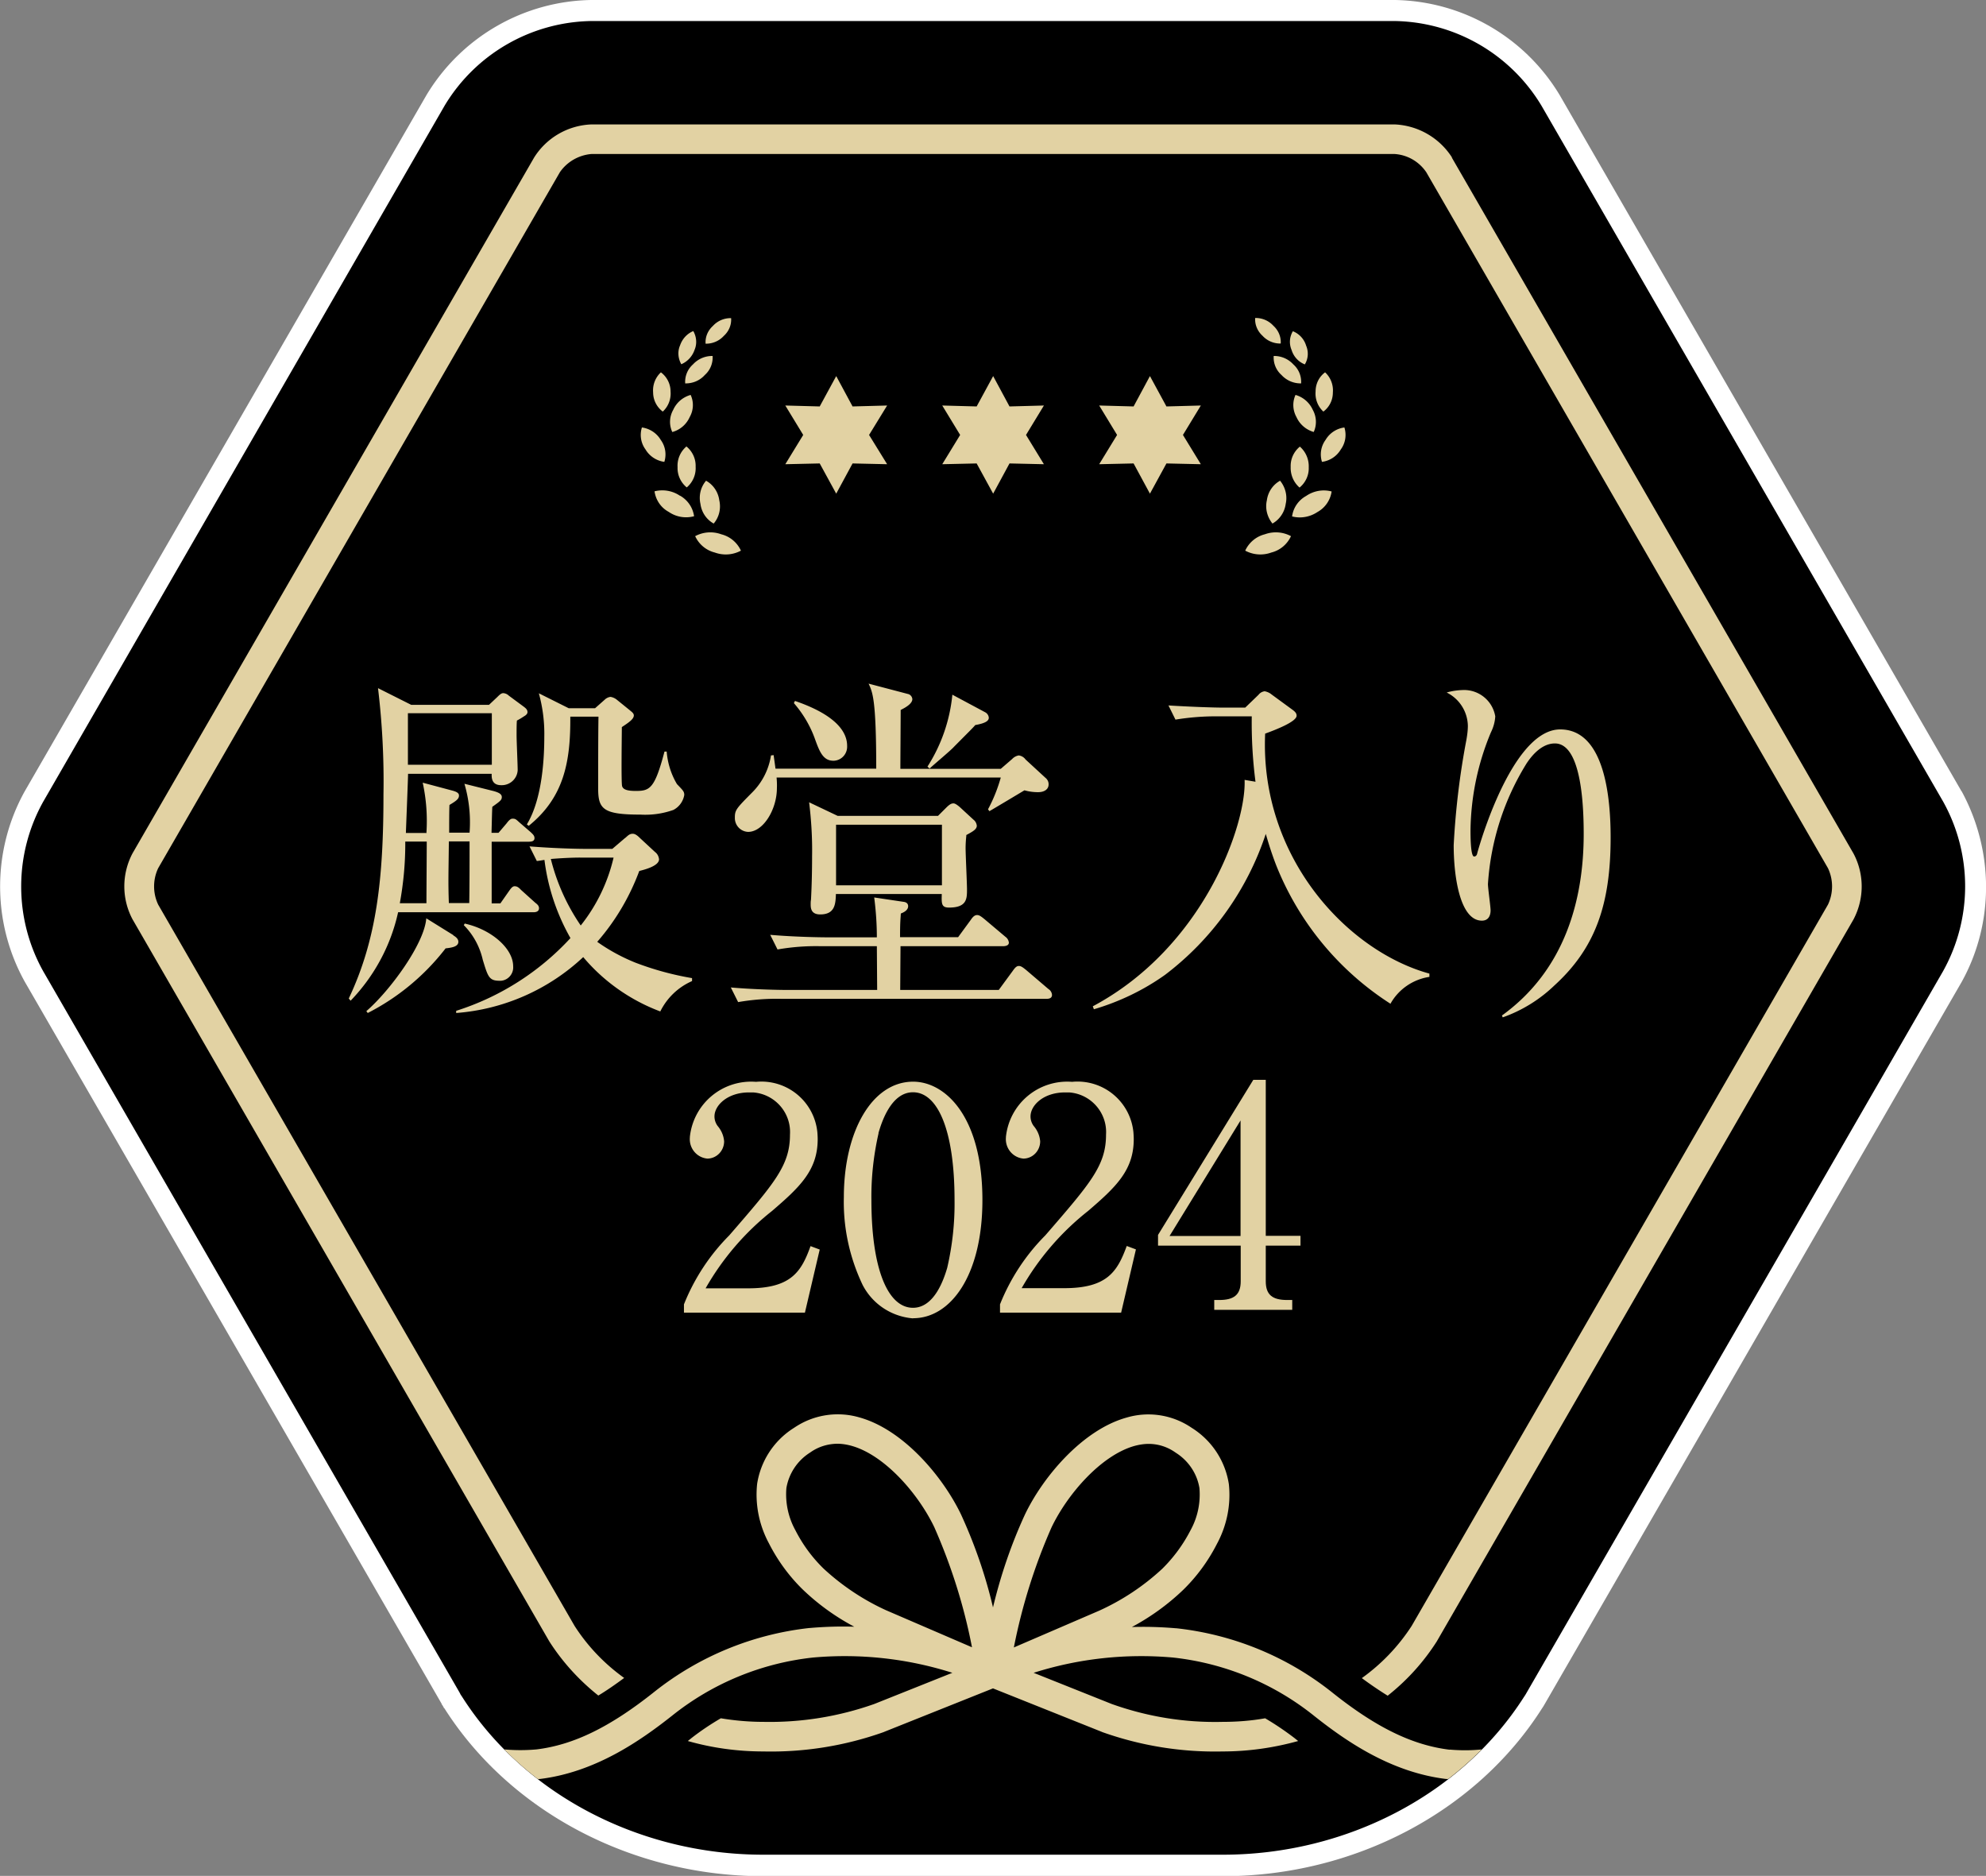
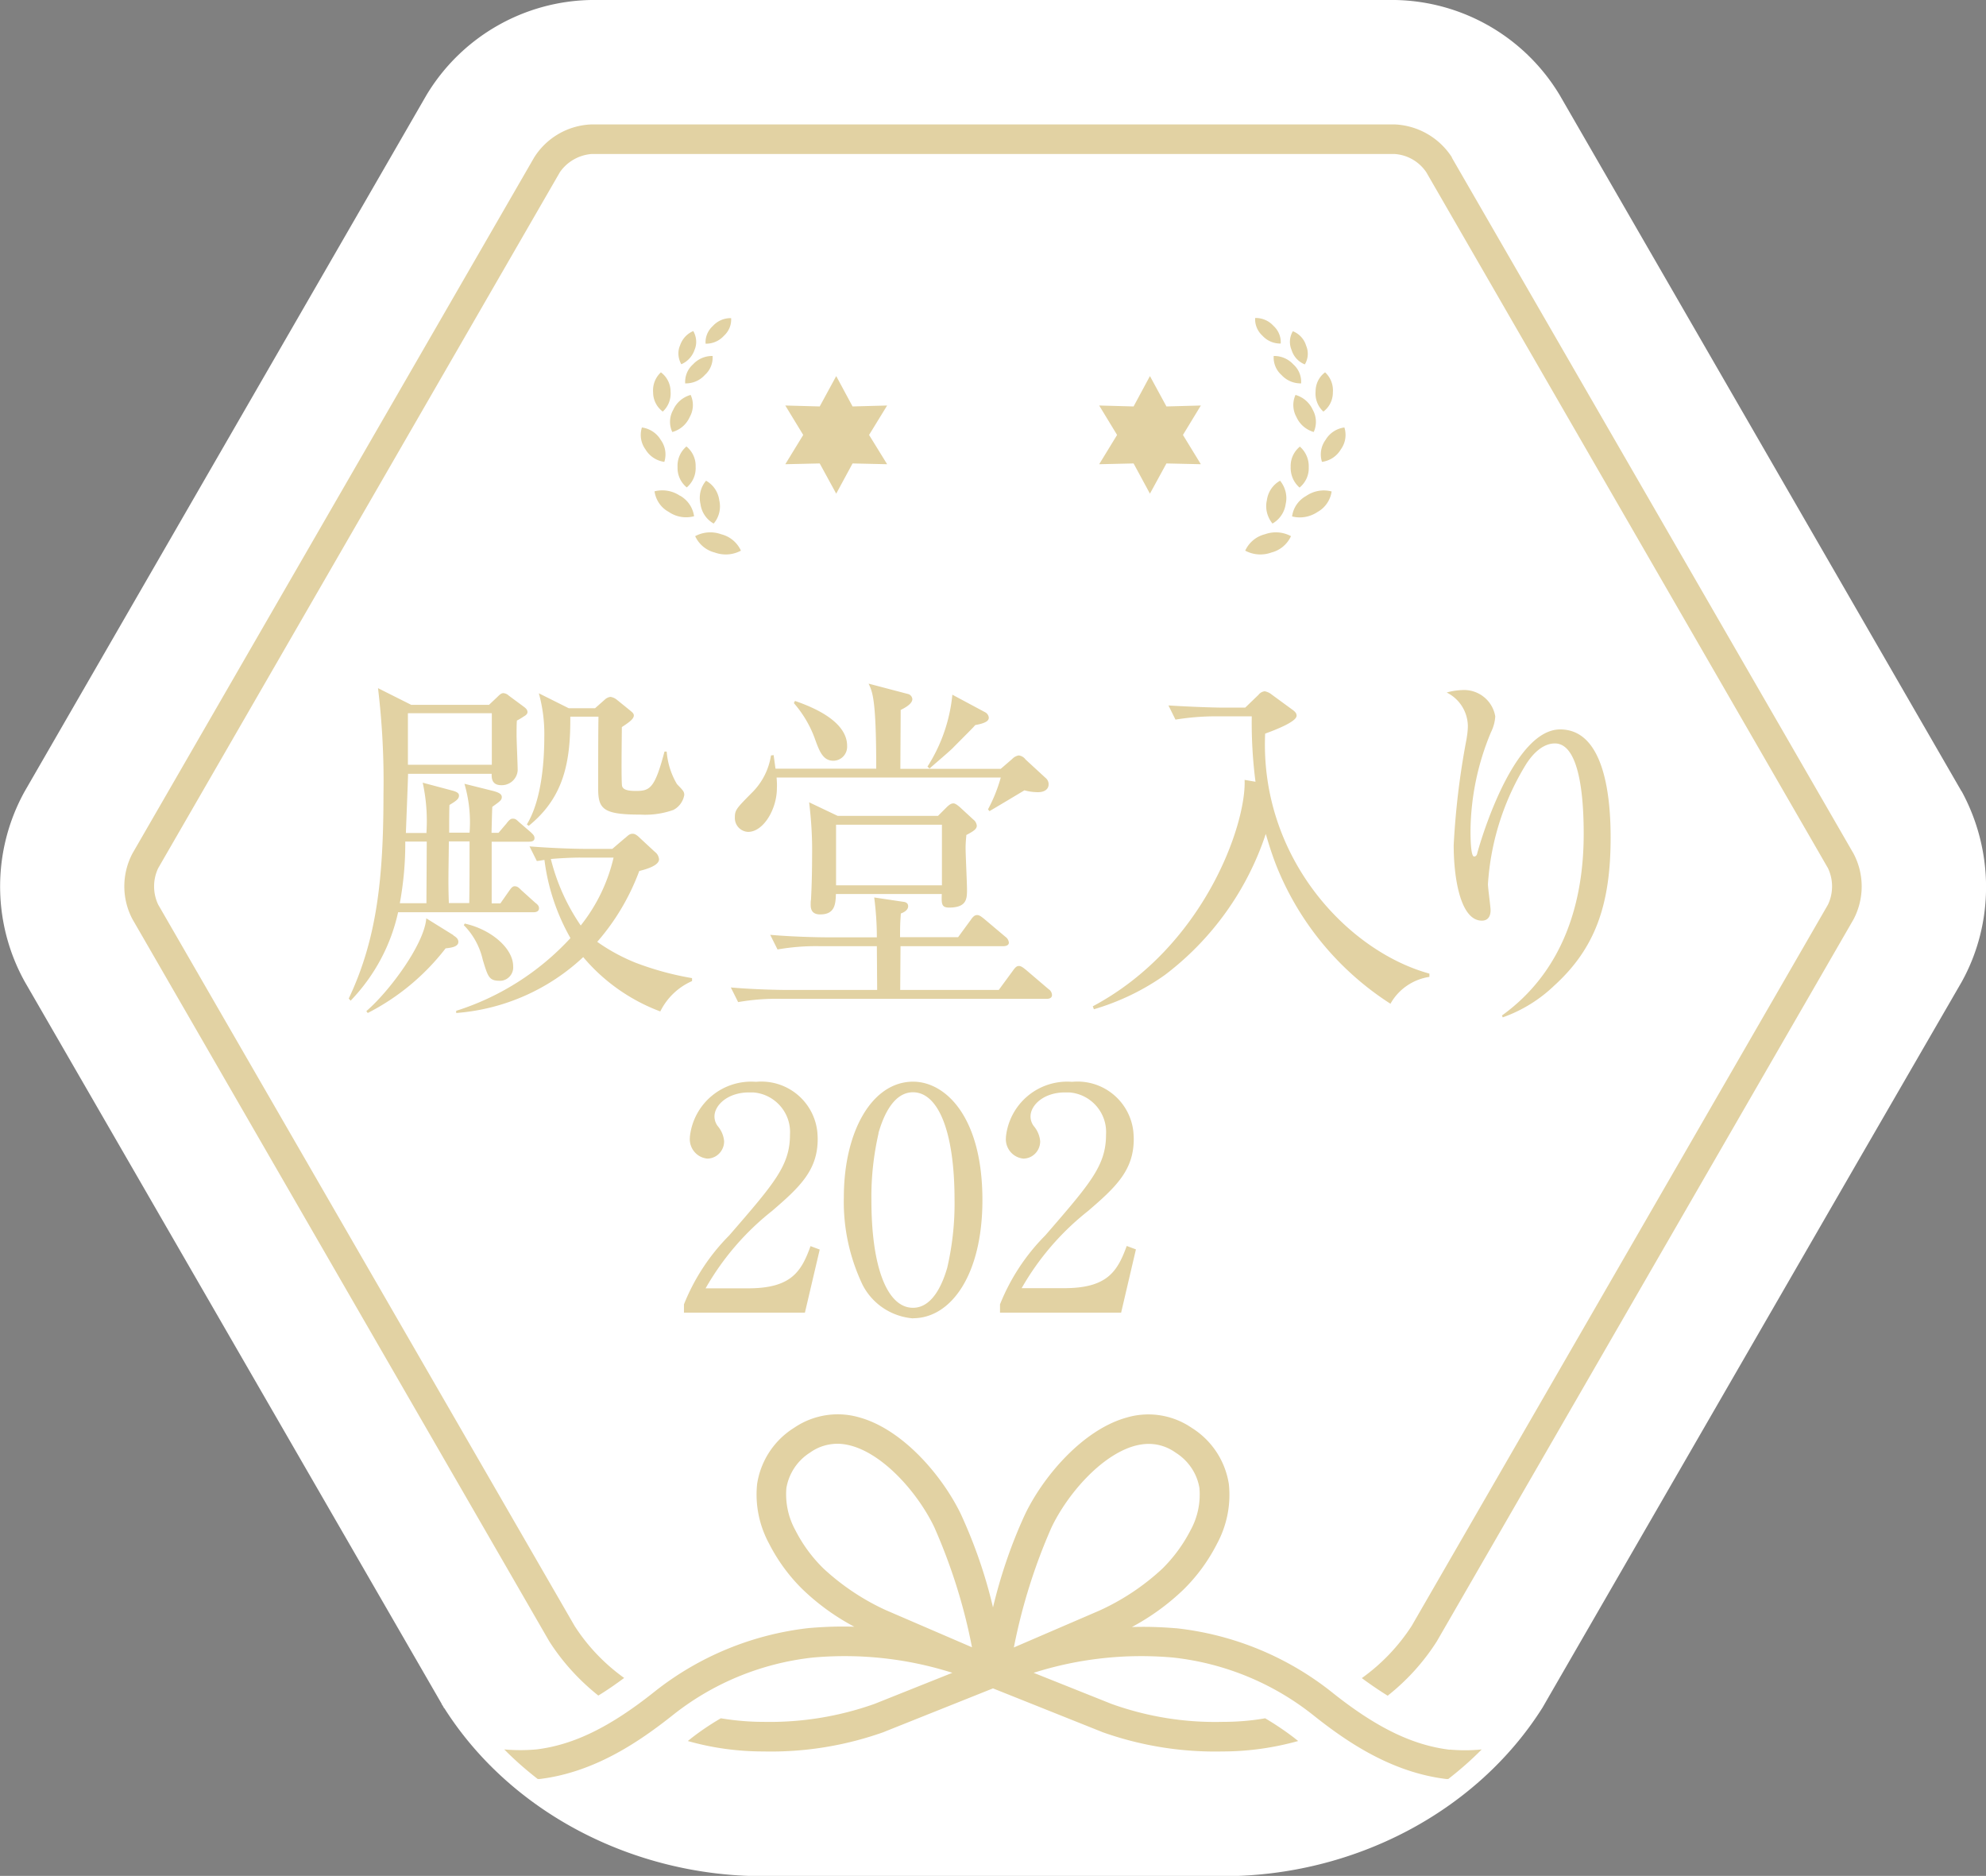
<svg xmlns="http://www.w3.org/2000/svg" id="_殿堂入り" data-name="殿堂入り" width="127.56" height="120.46">
  <rect width="100%" height="100%" fill="#808080" stroke="none" />
  <defs>
    <style>.cls-1{fill:#fff}.cls-2{fill:#e2d2a3}</style>
  </defs>
  <g id="_x32_024">
    <g id="mark">
-       <path class="cls-1" d="M125.98 50.8l-25.8-44.69A12.586 12.586 0 0 0 89.59 0H37.98c-4.35.07-8.35 2.38-10.59 6.11l-25.8 44.7c-2.11 3.8-2.11 8.43 0 12.23l6.66 11.53 20.1 34.81.03.06v.02l.05.06.02.04.04.06v.03l.06.06c4.22 6.64 12.07 10.77 20.49 10.77h29.51c8.42 0 16.27-4.13 20.49-10.77l.08-.12s.02-.03.03-.05l.07-.12 20.12-34.84L126 63.05c2.1-3.79 2.07-8.42 0-12.23z" />
-       <path d="M124.81 51.48L99.01 6.79a11.21 11.21 0 0 0-9.42-5.44H37.98a11.2 11.2 0 0 0-9.42 5.43L2.77 51.49a11.18 11.18 0 0 0 0 10.87l6.65 11.52 20.1 34.81.03.06.03.06.02.03.04.06.04.06c3.98 6.25 11.39 10.14 19.35 10.14h29.51c7.96 0 15.37-3.89 19.35-10.14l.08-.12.07-.12 20.12-34.84 6.65-11.53a11.18 11.18 0 0 0 0-10.87z" />
+       <path class="cls-1" d="M125.98 50.8l-25.8-44.69A12.586 12.586 0 0 0 89.59 0H37.98c-4.35.07-8.35 2.38-10.59 6.11l-25.8 44.7c-2.11 3.8-2.11 8.43 0 12.23l6.66 11.53 20.1 34.81.03.06v.02l.05.06.02.04.04.06v.03l.06.06c4.22 6.64 12.07 10.77 20.49 10.77h29.51c8.42 0 16.27-4.13 20.49-10.77s.02-.03.03-.05l.07-.12 20.12-34.84L126 63.05c2.1-3.79 2.07-8.42 0-12.23z" />
      <path class="cls-2" d="M27.39 53.47c.07-1.08-.01-2.16-.24-3.21l1.95.52c.16.05.38.12.38.3 0 .21-.14.33-.61.61-.02.28-.02 1.2-.02 1.78h1.31c.08-1.06-.03-2.12-.33-3.14l1.88.47c.24.07.52.16.52.38 0 .19-.09.26-.61.63-.02.42-.02.56-.05 1.67h.45l.52-.61c.14-.19.26-.3.38-.3.19 0 .23.05.44.24l.73.63c.12.12.24.21.24.38 0 .21-.21.23-.38.23h-2.37v3.96h.56l.56-.8c.07-.09.19-.3.35-.3s.26.07.42.24l.91.82c.12.09.24.19.24.35 0 .21-.19.26-.35.26h-8.7c-.47 2.14-1.53 4.1-3.05 5.68l-.12-.14c1.8-3.8 2.23-7.69 2.23-13.11.04-2.28-.08-4.56-.35-6.82l2.13 1.07h5l.52-.49c.19-.19.28-.26.4-.26.13.01.26.07.35.16l.92.68c.16.12.28.21.28.38 0 .12-.12.21-.21.26-.15.1-.31.2-.47.28-.02.26-.02.54-.02.96 0 .35.07 1.9.07 2.23-.03.55-.5.98-1.06.96-.66 0-.61-.56-.61-.73h-5.37c0 .26-.12 3.21-.14 3.8h1.34zm1.72 6.59c.14.09.33.21.33.42 0 .33-.49.38-.82.42a14.856 14.856 0 0 1-5 4.15l-.09-.12c1.48-1.27 3.73-4.31 3.85-5.96l1.74 1.08zm-3.08-6.03c.01 1.33-.11 2.66-.35 3.97h1.71c0-.56.02-3.33.02-3.96h-1.38zm.17-8.23v3.31h5.39V45.8H26.2zm2.63 8.23c-.02 2.04-.05 2.6 0 3.96h1.31c.02-1.15.02-2.77.02-3.96h-1.33zm11.34-.23c.16-.14.26-.26.47-.26.14 0 .28.09.47.28l.96.89c.15.11.24.28.26.47 0 .44-.99.68-1.27.75-.62 1.67-1.53 3.21-2.7 4.55.76.54 1.59.99 2.46 1.34 1.18.45 2.39.78 3.63.99V63c-.89.39-1.61 1.08-2.04 1.95-1.92-.72-3.63-1.92-4.95-3.49a13.413 13.413 0 0 1-8.16 3.59v-.14c2.81-.89 5.34-2.5 7.34-4.67-.88-1.55-1.45-3.25-1.67-5.02-.16.02-.28.05-.49.07l-.47-.94c1.48.12 2.95.16 3.61.16h1.71l.82-.7zm-10.31 5.51c1.71.38 3.1 1.6 3.1 2.74.04.47-.31.89-.78.93h-.09c-.68 0-.75-.26-1.08-1.34-.19-.84-.61-1.62-1.22-2.23l.07-.12zm6.77-13.27c.02 2.86-.4 5.16-2.67 6.99l-.12-.09c1.01-1.66 1.12-4.34 1.12-5.63.02-.94-.1-1.88-.35-2.79l1.92.96h1.69l.61-.54c.1-.1.23-.17.38-.19.14.02.27.08.38.16l.84.68c.14.12.28.21.28.35 0 .23-.3.44-.77.75 0 .52-.05 3.63.02 3.8.07.21.33.3.87.3.91 0 1.22-.14 1.85-2.53h.14c.06.74.28 1.45.66 2.09.38.4.47.47.47.7-.07.41-.33.77-.7.96-.68.24-1.39.34-2.11.3-2.39 0-2.72-.35-2.72-1.67 0-1.06 0-3.59.02-4.62h-1.81zm.63 9.03c-.61 0-1.43.05-1.88.09.38 1.53 1.03 2.97 1.92 4.27 1.02-1.28 1.74-2.77 2.11-4.36h-2.16zm29.97 9.07H50.18c-.93-.02-1.85.05-2.77.21l-.47-.94c1.6.14 3.26.16 3.61.16h5.79l-.02-2.81h-3.61c-.93-.02-1.85.05-2.77.21l-.47-.94c1.62.14 3.28.16 3.61.16h3.24c0-.85-.06-1.71-.17-2.56l1.88.28c.19.02.3.12.3.28 0 .26-.28.4-.47.47-.02.38-.05.54-.05 1.52h3.73l.82-1.12c.14-.21.26-.3.4-.3s.26.09.47.26l1.34 1.13c.13.09.21.22.23.38 0 .16-.16.23-.38.23h-6.58l-.02 2.81h6.33l.91-1.24c.16-.23.26-.3.38-.3.14 0 .26.09.47.26l1.43 1.22c.13.08.22.22.23.38 0 .21-.19.25-.35.25zm-.56-13.27c-.29 0-.59-.04-.87-.12-.35.21-1.92 1.15-2.25 1.34l-.09-.12c.35-.65.62-1.33.82-2.04h-14.4c.02.23.03.45.02.68 0 1.36-.87 2.81-1.85 2.81a.889.889 0 0 1-.85-.91v-.03c0-.47.12-.59 1.12-1.6a4.28 4.28 0 0 0 1.2-2.37l.17-.02.12.87h6.47c0-4.48-.24-4.92-.49-5.46l2.51.66c.16.03.28.16.3.33 0 .24-.28.47-.75.7 0 .59-.02 3.24-.02 3.78h6.45l.73-.63c.11-.12.26-.2.42-.23.18.02.34.12.44.26l1.27 1.17c.14.11.22.27.21.44 0 .28-.24.49-.68.49zm-13.15-2.02c-.66 0-.89-.61-1.17-1.38-.3-.85-.77-1.64-1.36-2.32l.07-.14c2.74.94 3.35 2.06 3.35 2.88.03.5-.34.93-.84.96h-.05zm8.55 4.79c-.03.27-.05.55-.05.82 0 .42.09 2.27.09 2.65 0 .59 0 1.17-1.15 1.17-.49 0-.49-.24-.47-.87h-6.8c-.02.66-.07 1.31-1.01 1.31-.61 0-.61-.44-.61-.66 0-.09 0-.19.02-.28.05-.94.07-1.9.07-2.81.02-1.15-.05-2.3-.19-3.45l1.83.87h6.45l.52-.52c.21-.21.33-.28.47-.28.09 0 .21.07.4.23l.89.82c.12.09.19.23.21.38 0 .23-.24.37-.69.61zm-1.57-.68h-6.8v3.89h6.8v-3.89zm2.14-6.4c-.16.19-.28.3-1.38 1.41-.16.19-1.31 1.15-1.55 1.38l-.14-.12c.89-1.39 1.44-2.97 1.6-4.62l2.11 1.13c.13.07.22.2.23.35 0 .19-.19.35-.87.47zM89.3 64.45a18.838 18.838 0 0 1-7.34-8.91c-.35-.91-.54-1.59-.66-1.99-1.19 3.6-3.45 6.76-6.47 9.05-1.39.99-2.94 1.73-4.57 2.21l-.07-.19c7.13-3.8 9.87-11.68 9.75-14.54l.7.12c-.18-1.39-.26-2.8-.24-4.2h-2.13c-.93-.01-1.85.06-2.77.21l-.45-.91c1.45.09 2.91.14 3.59.14h1.34l.85-.82c.1-.13.24-.21.4-.23.16.03.32.1.45.21l1.34.98c.19.14.26.24.26.38 0 .38-1.31.89-2.02 1.15-.35 7.93 5.27 13.96 10.55 15.41v.21c-1.06.16-1.99.8-2.51 1.74zm10.55-1.18a9.22 9.22 0 0 1-3.33 2.06l-.05-.12c4.06-2.93 5.25-7.46 5.25-11.65 0-1.55-.09-5.82-1.85-5.82-.94 0-1.6.96-1.81 1.27a16.724 16.724 0 0 0-2.49 7.76c0 .26.17 1.45.17 1.69 0 .26-.09.66-.56.66-1.38 0-1.81-2.74-1.81-4.85.12-2.28.39-4.54.82-6.78.05-.29.09-.59.09-.89a2.44 2.44 0 0 0-1.36-2.13c.34-.1.7-.15 1.06-.16A2.03 2.03 0 0 1 96.04 46c-.02.36-.12.71-.28 1.03a16.77 16.77 0 0 0-1.31 6.28c0 .35 0 1.69.23 1.69.14 0 .19-.12.21-.24.54-1.92 2.56-7.92 5.32-7.92 2.93 0 3.24 4.6 3.24 6.94 0 4.32-.99 7.11-3.61 9.5z" />
      <path class="cls-2" d="M52.65 26.1L53.71 24.15 54.76 26.1 56.98 26.04 55.82 27.93 56.98 29.81 54.76 29.76 53.71 31.7 52.65 29.76 50.44 29.81 51.59 27.93 50.44 26.04 52.65 26.1z" />
-       <path class="cls-2" d="M62.73 26.1L63.79 24.15 64.84 26.1 67.05 26.04 65.9 27.93 67.05 29.81 64.84 29.76 63.79 31.7 62.73 29.76 60.52 29.81 61.67 27.93 60.52 26.04 62.73 26.1z" />
      <path class="cls-2" d="M72.81 26.1L73.86 24.15 74.92 26.1 77.13 26.04 75.98 27.93 77.13 29.81 74.92 29.76 73.86 31.7 72.81 29.76 70.6 29.81 71.75 27.93 70.6 26.04 72.81 26.1z" />
      <path class="cls-2" d="M46.33 34.31c-.55-.2-1.16-.16-1.68.12.24.52.7.91 1.26 1.05.55.2 1.16.16 1.68-.12-.24-.52-.7-.91-1.26-1.05zm-.49-.69c.35-.41.48-.96.36-1.49-.07-.53-.38-1-.85-1.26-.35.41-.48.96-.36 1.49.07.53.38 1 .85 1.26zm-2.16-1.78c-.48-.33-1.08-.43-1.64-.29.08.56.41 1.05.91 1.32.48.33 1.07.43 1.63.28-.08-.56-.41-1.04-.9-1.32zm.41-3.17c-.39.33-.6.82-.57 1.33-.02.5.2.98.59 1.3.39-.33.6-.82.57-1.33.02-.5-.2-.98-.59-1.3zm-.9-.93c.5-.14.9-.49 1.11-.96.25-.44.27-.97.06-1.42-.5.14-.91.49-1.12.96-.25.44-.27.97-.06 1.42zm-.62-1.31c.36-.33.54-.81.5-1.29 0-.48-.23-.94-.62-1.23-.36.33-.54.81-.5 1.29 0 .48.23.94.62 1.23zm3.2-3.57c-.48-.01-.94.19-1.26.54-.35.31-.53.76-.5 1.22.48.01.94-.18 1.26-.54.35-.31.53-.76.5-1.22zm-1.16-.39c.17-.39.13-.84-.08-1.21-.41.17-.71.51-.85.92-.17.39-.13.84.08 1.21.4-.17.71-.51.85-.92zm1.88-.9c.32-.29.5-.7.47-1.14-.44-.01-.87.17-1.17.5-.32.29-.5.7-.47 1.14.44.01.87-.17 1.17-.5zm-4.05 6.68c-.26-.44-.71-.73-1.21-.8-.15.48-.07 1 .23 1.41.26.44.71.73 1.21.8.15-.48.07-1-.23-1.41zm37.54 7.11c.52.28 1.13.32 1.68.12.56-.14 1.02-.53 1.26-1.05-.52-.28-1.13-.32-1.68-.12-.56.14-1.02.53-1.26 1.05zm2.6-3c.12-.52-.02-1.07-.36-1.49-.47.26-.78.73-.85 1.26-.12.52.02 1.07.36 1.49.46-.26.78-.73.85-1.26zm.4.8c.56.15 1.16.04 1.64-.28.49-.27.83-.76.91-1.32-.56-.15-1.16-.04-1.64.29-.49.27-.83.76-.9 1.32zm-.08-3.18c-.02.51.19 1 .57 1.33.39-.32.61-.8.59-1.3.02-.51-.19-1-.57-1.33-.39.32-.61.8-.59 1.3zm1.42-3.66a1.74 1.74 0 0 0-1.11-.96c-.21.46-.18.99.06 1.42.21.47.62.82 1.11.96.21-.46.18-.99-.06-1.42zm1.29-1.12c.04-.48-.14-.96-.5-1.29-.39.29-.61.74-.61 1.23-.04.48.14.96.5 1.29.39-.29.61-.74.61-1.23zm-3.3-1.12c.32.35.78.55 1.26.54.03-.46-.15-.91-.5-1.22-.32-.35-.78-.55-1.26-.54-.03.46.15.91.5 1.22zm1.5-.68c.22-.37.25-.81.08-1.21a1.44 1.44 0 0 0-.85-.92c-.22.37-.25.81-.08 1.21.13.42.44.76.85.92zm-1.55-1.34c.03-.43-.15-.85-.47-1.14-.3-.33-.73-.51-1.17-.5-.03.43.15.85.47 1.14.3.33.73.51 1.17.5zm2.65 7.6c.51-.07.95-.36 1.21-.8.3-.41.38-.93.23-1.41-.51.07-.95.36-1.21.8-.3.41-.38.93-.23 1.41zm8.21 82.7c-2.4-.29-4.74-1.43-7.58-3.7-2.87-2.28-6.33-3.7-9.98-4.1h-.03c-.94-.08-1.89-.11-2.83-.08 1.2-.64 2.32-1.45 3.3-2.39.88-.86 1.61-1.86 2.17-2.96.63-1.17.9-2.5.76-3.82a5.196 5.196 0 0 0-2.26-3.54l-.14-.09a4.927 4.927 0 0 0-4.17-.65c-2.81.78-5.36 3.78-6.53 6.23-.88 1.91-1.56 3.91-2.05 5.96-.48-2.05-1.17-4.04-2.05-5.96-1.18-2.46-3.72-5.46-6.53-6.24a4.968 4.968 0 0 0-4.17.65c-.05.03-.09.06-.14.09a5.177 5.177 0 0 0-2.26 3.53c-.14 1.32.13 2.65.76 3.82.56 1.1 1.29 2.1 2.17 2.96.99.95 2.1 1.75 3.31 2.39-.94-.03-1.89 0-2.83.08h-.03c-3.65.4-7.11 1.82-9.98 4.1-2.85 2.27-5.19 3.41-7.58 3.7-.68.06-1.37.06-2.06 0 .67.68 1.39 1.31 2.15 1.9h.12c3.55-.43 6.43-2.42 8.55-4.1 2.59-2.06 5.71-3.34 9-3.7 3.02-.27 6.07.06 8.96.98l-5.01 2c-2.29.81-4.7 1.2-7.13 1.15-.91 0-1.83-.08-2.73-.23-.67.39-1.31.82-1.91 1.29-.07.06-.14.11-.21.17 1.58.45 3.21.67 4.85.67 2.63.06 5.24-.36 7.72-1.24l.07-.03 6.96-2.78 6.96 2.78.07.03c2.48.88 5.09 1.3 7.72 1.24 1.64 0 3.27-.23 4.85-.67-.07-.06-.14-.11-.21-.17a18.8 18.8 0 0 0-1.91-1.29c-.9.16-1.81.23-2.73.23-2.43.06-4.84-.33-7.13-1.15l-5.01-2c2.89-.92 5.94-1.25 8.96-.98 3.29.36 6.41 1.64 9 3.7 2.11 1.68 4.99 3.67 8.55 4.1h.12c.76-.59 1.48-1.22 2.15-1.9-.68.07-1.37.07-2.06.01zm-36.17-8.94c-1.48-.67-2.85-1.58-4.05-2.69a9.375 9.375 0 0 1-1.81-2.46c-.46-.83-.66-1.78-.58-2.72.16-.92.69-1.73 1.47-2.24l.09-.06c.5-.35 1.09-.53 1.7-.54.31 0 .62.05.91.13 2.14.59 4.3 3.08 5.33 5.23 1.09 2.47 1.91 5.06 2.42 7.71l-5.5-2.37zm8.17 2.37c.52-2.65 1.33-5.24 2.42-7.71 1.03-2.15 3.19-4.63 5.33-5.23.3-.08.6-.13.91-.13.61 0 1.2.19 1.7.54l.09.06c.78.51 1.32 1.32 1.47 2.24.08.95-.12 1.89-.58 2.72-.47.91-1.08 1.74-1.81 2.46a15.13 15.13 0 0 1-4.05 2.69l-5.5 2.37z" />
      <path class="cls-2" d="M93.26 10.11a4.61 4.61 0 0 0-3.67-2.12H37.98c-1.5.06-2.87.85-3.67 2.12L8.51 54.8c-.7 1.33-.7 2.91 0 4.23l26.77 46.37c.85 1.33 1.92 2.5 3.15 3.48.53-.32 1.08-.7 1.66-1.13-1.27-.91-2.35-2.04-3.19-3.35L10.16 58.09c-.35-.74-.35-1.6 0-2.34l25.8-44.69c.46-.67 1.21-1.1 2.02-1.17h51.61c.82.06 1.56.49 2.02 1.17l25.8 44.69c.35.74.35 1.6 0 2.34l-26.74 46.32c-.85 1.31-1.93 2.44-3.2 3.35.58.43 1.13.8 1.66 1.13 1.24-.98 2.3-2.15 3.15-3.48l26.77-46.37c.7-1.33.7-2.91 0-4.23l-25.8-44.69z" />
      <path class="cls-2" d="M51.71 84.29h-7.78v-.53a13.22 13.22 0 0 1 2.91-4.43c2.91-3.36 3.9-4.49 3.9-6.47.09-1.4-.97-2.61-2.37-2.71h-.26c-1.38 0-2.22.83-2.22 1.54 0 .22.07.43.2.61.24.28.39.62.42.99 0 .6-.47 1.1-1.07 1.11-.69-.06-1.19-.67-1.13-1.36v-.03a3.958 3.958 0 0 1 4.25-3.54 3.612 3.612 0 0 1 3.94 3.25c.01.14.02.29.02.43 0 2-1.15 3.08-2.93 4.61a17.118 17.118 0 0 0-4.27 4.97h2.73c2.77 0 3.42-1.07 4.01-2.71l.59.22-.95 4.05zm6.94.37c-1.38-.11-2.6-.91-3.24-2.14-.84-1.76-1.26-3.69-1.21-5.64 0-4.21 1.8-7.42 4.45-7.42 2.04 0 4.45 2.2 4.45 7.6 0 4.84-2.04 7.59-4.45 7.59zm-2.22-11.89c-.32 1.41-.48 2.85-.46 4.29 0 4.41 1.05 6.92 2.67 6.92 1.37 0 1.98-1.82 2.2-2.57.33-1.43.49-2.89.47-4.35 0-4.51-1.09-6.92-2.67-6.92-1.41 0-2.02 1.94-2.22 2.63zM72 84.29h-7.77v-.53a13.22 13.22 0 0 1 2.91-4.43c2.91-3.36 3.9-4.49 3.9-6.47.09-1.4-.97-2.61-2.37-2.71h-.26c-1.39 0-2.22.83-2.22 1.54 0 .22.07.43.2.61.24.28.39.62.42.99 0 .6-.47 1.1-1.07 1.11-.69-.06-1.19-.67-1.13-1.36v-.03a3.958 3.958 0 0 1 4.25-3.54 3.606 3.606 0 0 1 3.94 3.25c.01.14.02.29.02.43 0 2-1.15 3.08-2.93 4.61a17.078 17.078 0 0 0-4.27 4.96h2.73c2.77 0 3.42-1.07 4.02-2.71l.59.22-.95 4.06z" />
    </g>
-     <path class="cls-2" d="M80.49 69.34h.81v10.02h2.23v.63H81.3v2.29c0 .87.43 1.2 1.38 1.2H83v.63h-5.01v-.63h.32c.93 0 1.38-.32 1.38-1.2v-2.29h-5.31v-.69l6.12-9.96zm-.81 2.61l-4.56 7.42h4.56v-7.42z" />
  </g>
</svg>